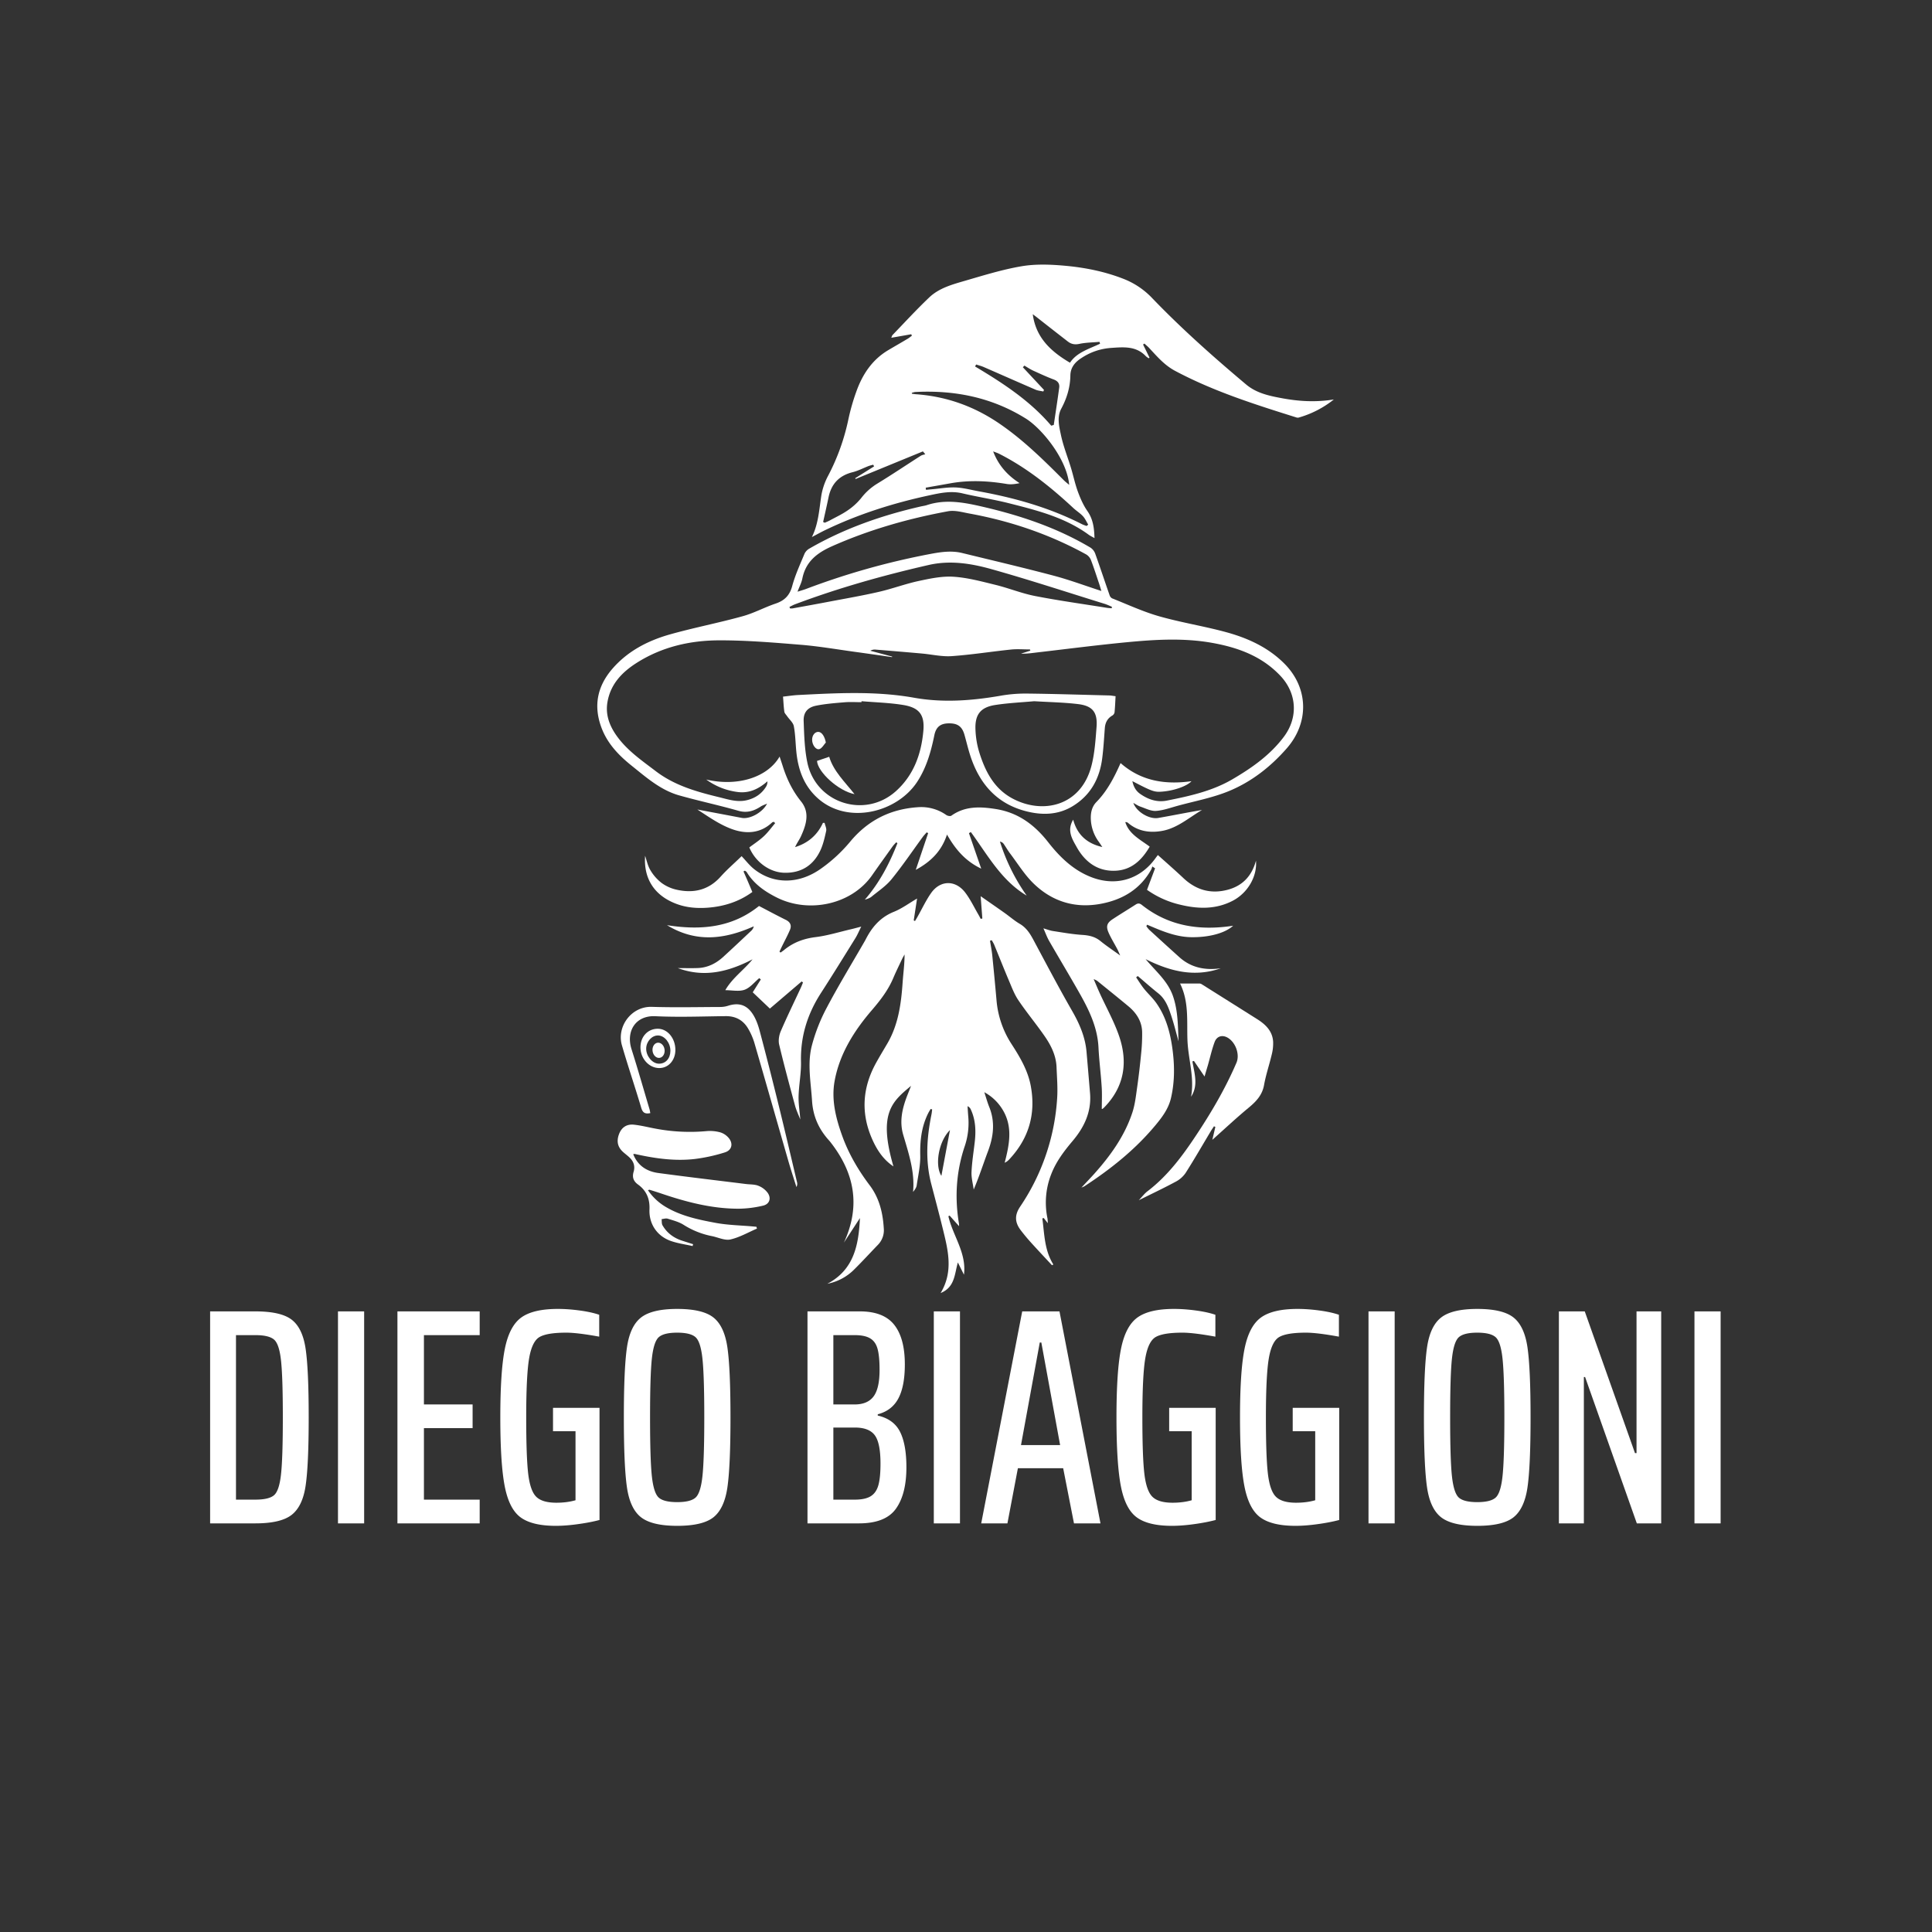
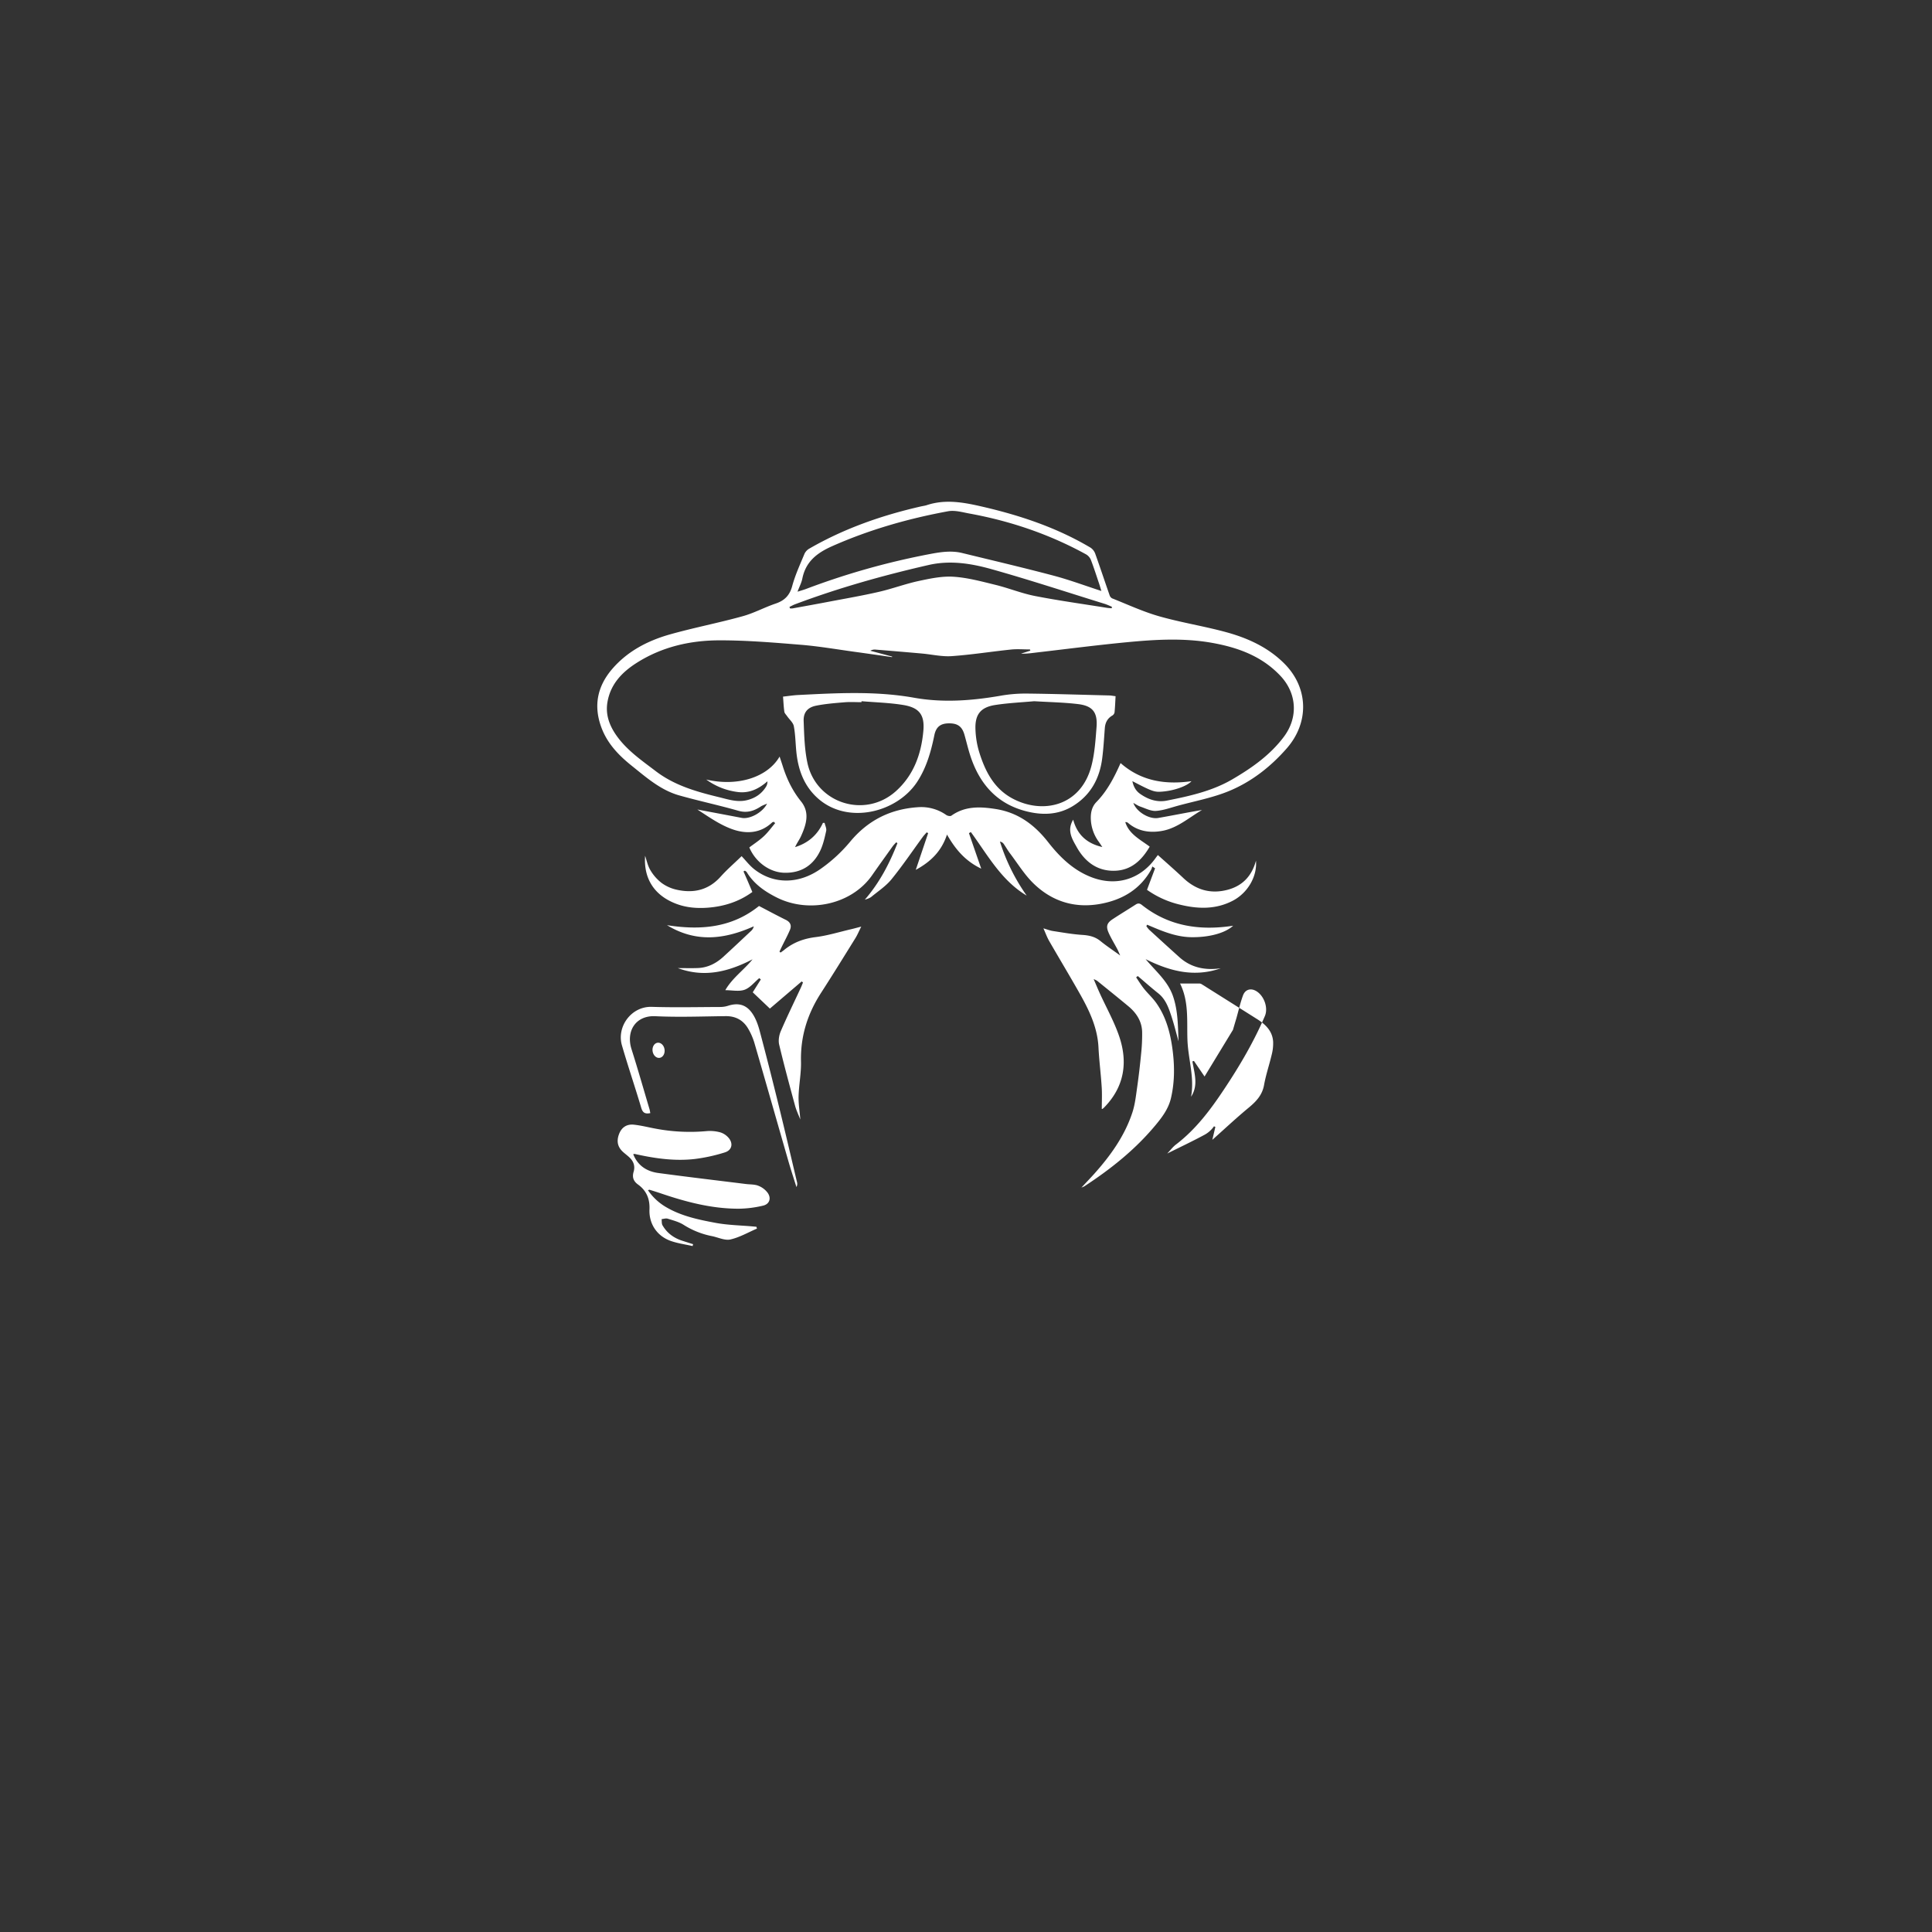
<svg xmlns="http://www.w3.org/2000/svg" width="1080" viewBox="0 0 810 810" height="1080">
  <rect x="0" y="0" width="810" height="810" fill="#333333" stroke="none" />
-   <path d="M88.094 549.805h18.984c7.145 0 12.223 1.168 15.234 3.5 3.02 2.325 4.958 6.372 5.813 12.141.863 5.773 1.297 15.371 1.297 28.797 0 13.355-.434 22.918-1.297 28.687-.855 5.762-2.813 9.829-5.875 12.204-3.055 2.367-8.11 3.546-15.172 3.546H88.094Zm18.984 78.922c3.707 0 6.29-.597 7.75-1.797 1.469-1.207 2.457-4.093 2.969-8.656.52-4.562.781-12.57.781-24.031 0-11.445-.262-19.453-.781-24.016-.512-4.57-1.5-7.457-2.969-8.656-1.46-1.207-4.043-1.812-7.75-1.812h-8.14v68.968ZM141.7 638.68v-88.875h10.969v88.875ZM166.626 638.68v-88.875h34.484v9.954h-23.375v29.062h20.406v9.938h-20.406v29.968h23.375v9.953ZM231.852 600.055v-9.812h19.5v47.016c-2.586.687-5.578 1.265-8.985 1.734-3.398.476-6.515.719-9.359.719-6.543 0-11.43-1.16-14.656-3.485-3.23-2.32-5.469-6.648-6.719-12.984-1.25-6.332-1.875-16-1.875-29s.644-22.64 1.937-28.922c1.29-6.289 3.594-10.617 6.907-12.984 3.32-2.375 8.425-3.563 15.312-3.563 2.844 0 5.88.219 9.11.656 3.226.43 5.96 1.028 8.203 1.797v9.172c-6.117-1.113-10.719-1.672-13.813-1.672-5.344 0-9.074.606-11.187 1.813-2.106 1.199-3.57 4.187-4.39 8.969-.813 4.78-1.22 13.027-1.22 24.734 0 10.937.274 18.797.828 23.578.563 4.781 1.68 8.012 3.36 9.688 1.687 1.68 4.508 2.515 8.469 2.515 2.925 0 5.597-.344 8.015-1.031v-28.938ZM283.912 639.712c-7.062 0-12.125-1.203-15.187-3.61-3.055-2.414-5.012-6.593-5.875-12.53-.868-5.946-1.297-15.724-1.297-29.33 0-13.6.43-23.374 1.297-29.312.863-5.945 2.82-10.125 5.875-12.53 3.062-2.415 8.125-3.626 15.187-3.626 7.145 0 12.223 1.211 15.235 3.625 3.007 2.406 4.945 6.563 5.812 12.469.863 5.898 1.297 15.687 1.297 29.375 0 13.7-.434 23.496-1.297 29.39-.867 5.899-2.805 10.055-5.812 12.47-3.012 2.406-8.09 3.609-15.235 3.609Zm0-9.938c3.695 0 6.254-.625 7.672-1.875 1.426-1.25 2.395-4.219 2.906-8.906.52-4.695.782-12.945.782-24.75 0-11.79-.262-20.035-.782-24.734-.511-4.696-1.48-7.665-2.906-8.907-1.418-1.25-3.977-1.875-7.672-1.875-3.71 0-6.277.625-7.703 1.875-1.418 1.242-2.387 4.211-2.906 8.907-.512 4.699-.766 12.945-.766 24.734 0 11.805.254 20.055.766 24.75.52 4.687 1.488 7.656 2.906 8.906 1.426 1.25 3.992 1.875 7.703 1.875ZM338.543 549.805h21.953c6.633 0 11.438 1.875 14.406 5.625 2.969 3.75 4.453 9.282 4.453 16.594 0 6.117-.906 10.875-2.718 14.281-1.805 3.399-4.684 5.61-8.641 6.641v.531c4.477 1.032 7.598 3.313 9.36 6.844 1.769 3.531 2.656 8.48 2.656 14.844 0 7.5-1.47 13.297-4.407 17.39-2.93 4.086-8.093 6.125-15.5 6.125h-21.562Zm19.766 39.016c3.613 0 6.257-1.117 7.937-3.36 1.676-2.238 2.516-5.94 2.516-11.109 0-3.875-.282-6.82-.844-8.843-.555-2.032-1.586-3.493-3.094-4.391-1.5-.906-3.672-1.36-6.515-1.36h-8.922v29.063Zm.125 39.906c2.843 0 5.035-.468 6.578-1.406 1.55-.945 2.629-2.477 3.234-4.594.602-2.113.906-5.148.906-9.11 0-5.769-.797-9.726-2.39-11.874-1.594-2.156-4.371-3.234-8.328-3.234h-9.047v30.218ZM391.503 638.68v-88.875h10.97v88.875ZM450.273 638.68l-4.532-23.125h-18.984l-4.39 23.125h-10.985l17.187-88.875h15.625l17.188 88.875Zm-13.688-75.828h-.656l-7.875 43.016h16.406ZM490.18 600.055v-9.812h19.5v47.016c-2.586.687-5.578 1.265-8.984 1.734-3.399.476-6.516.719-9.36.719-6.543 0-11.43-1.16-14.656-3.485-3.23-2.32-5.469-6.648-6.719-12.984-1.25-6.332-1.875-16-1.875-29s.645-22.64 1.938-28.922c1.289-6.289 3.593-10.617 6.906-12.984 3.32-2.375 8.426-3.563 15.312-3.563 2.844 0 5.88.219 9.11.656 3.226.43 5.96 1.028 8.203 1.797v9.172c-6.117-1.113-10.719-1.672-13.813-1.672-5.343 0-9.074.606-11.187 1.813-2.106 1.199-3.57 4.187-4.39 8.969-.813 4.78-1.22 13.027-1.22 24.734 0 10.937.274 18.797.829 23.578.562 4.781 1.68 8.012 3.359 9.688 1.688 1.68 4.508 2.515 8.469 2.515 2.926 0 5.597-.344 8.015-1.031v-28.938ZM541.975 600.055v-9.812h19.5v47.016c-2.586.687-5.578 1.265-8.985 1.734-3.398.476-6.515.719-9.359.719-6.543 0-11.43-1.16-14.656-3.485-3.23-2.32-5.469-6.648-6.719-12.984-1.25-6.332-1.875-16-1.875-29s.644-22.64 1.937-28.922c1.29-6.289 3.594-10.617 6.907-12.984 3.32-2.375 8.425-3.563 15.312-3.563 2.844 0 5.88.219 9.11.656 3.226.43 5.96 1.028 8.203 1.797v9.172c-6.117-1.113-10.719-1.672-13.813-1.672-5.344 0-9.074.606-11.187 1.813-2.106 1.199-3.57 4.187-4.39 8.969-.813 4.78-1.22 13.027-1.22 24.734 0 10.937.274 18.797.828 23.578.563 4.781 1.68 8.012 3.36 9.688 1.687 1.68 4.508 2.515 8.469 2.515 2.925 0 5.597-.344 8.015-1.031v-28.938ZM573.754 638.68v-88.875h10.969v88.875ZM619.351 639.712c-7.062 0-12.125-1.203-15.187-3.61-3.055-2.414-5.012-6.593-5.875-12.53-.867-5.946-1.297-15.724-1.297-29.33 0-13.6.43-23.374 1.297-29.312.863-5.945 2.82-10.125 5.875-12.53 3.062-2.415 8.125-3.626 15.187-3.626 7.145 0 12.223 1.211 15.235 3.625 3.007 2.406 4.945 6.563 5.812 12.469.863 5.898 1.297 15.687 1.297 29.375 0 13.7-.434 23.496-1.297 29.39-.867 5.899-2.805 10.055-5.812 12.47-3.012 2.406-8.09 3.609-15.235 3.609Zm0-9.938c3.696 0 6.254-.625 7.672-1.875 1.426-1.25 2.395-4.219 2.906-8.906.52-4.695.782-12.945.782-24.75 0-11.79-.262-20.035-.782-24.734-.511-4.696-1.48-7.665-2.906-8.907-1.418-1.25-3.976-1.875-7.672-1.875-3.71 0-6.277.625-7.703 1.875-1.418 1.242-2.387 4.211-2.906 8.907-.512 4.699-.766 12.945-.766 24.734 0 11.805.254 20.055.766 24.75.52 4.687 1.488 7.656 2.906 8.906 1.426 1.25 3.992 1.875 7.703 1.875ZM686.246 638.68l-21.687-61.359h-.516v61.36h-10.469v-88.876h10.844l21.062 59.422h.641v-59.422h10.344v88.875ZM710.41 638.68v-88.875h10.968v88.875ZM346.867 538.23c11.156-5.863 13.133-16.25 13.664-27.546l-6.719 10.285c7.09-15.364 4.489-29.14-5.558-42.016-.188-.238-.371-.48-.578-.707-4.332-4.746-6.805-10.094-7.223-16.742-.48-7.727-2.039-15.516-.09-23.102a73.487 73.487 0 0 1 6.301-16.007c5-9.461 10.582-18.606 15.926-27.883.113-.196.226-.41.328-.602 2.64-5.21 6.18-9.355 11.84-11.629 3.336-1.34 6.312-3.57 9.73-5.562-.496 3.265-.953 6.215-1.406 9.176l.535.257c.371-.625.75-1.226 1.11-1.879 1.863-3.3 3.476-6.773 5.644-9.859 3.824-5.453 10.211-5.559 14.293-.21 2.184 2.858 3.754 6.206 5.586 9.335.324.55.605 1.125.902 1.691l.7-.14c-.223-2.918-.442-5.844-.707-9.352 3.675 2.567 6.94 4.813 10.148 7.094 2.094 1.488 4.043 3.207 6.246 4.492 3.426 2.008 4.965 5.309 6.723 8.594 5.004 9.352 9.96 18.738 15.242 27.934 3.11 5.421 5.508 10.968 6.039 17.23.496 5.75.984 11.496 1.46 17.246.642 7.758-2.378 14.192-7.265 19.985-3.629 4.3-7.035 8.78-9.062 14.117a32.46 32.46 0 0 0-1.524 18.355c.086.676.133 1.356.149 2.04l-1.723-2.18-.574.18c.89 6.566.848 13.316 4.617 19.312l-.578.308c-2.926-3.152-5.879-6.277-8.762-9.465a80.013 80.013 0 0 1-4.363-5.246c-2.535-3.359-2.543-6.382-.215-9.847 4.574-6.758 8.18-14 10.813-21.723a90.868 90.868 0 0 0 4.703-23.805c.285-4.296-.09-8.64-.258-12.957-.2-5.054-2.45-9.39-5.266-13.382-3.465-4.961-7.351-9.641-10.718-14.641-1.668-2.45-2.75-5.348-3.922-8.11-2.157-5.078-4.176-10.21-6.278-15.308a16.217 16.217 0 0 0-1.023-1.793l-.688.25c.317 2.016.73 4.02.938 6.05a1392.7 1392.7 0 0 1 1.781 18.782 39.44 39.44 0 0 0 2.004 9.637 39.579 39.579 0 0 0 4.309 8.851c3.539 5.473 6.863 11.07 8.066 17.59 2.18 11.84-.879 22.14-9.176 30.906a5.949 5.949 0 0 1-1.773 1.254c1.93-7.508 3.488-14.898-.742-22.05-1.918-3.22-4.516-5.727-7.801-7.528.683 2.04 1.25 4.133 2.043 6.125 2.57 6.293 1.836 12.434-.488 18.613-1.973 5.247-3.672 10.59-5.997 16.07-.332-2.452-1.023-4.925-.914-7.35.184-4.165.856-8.305 1.336-12.454.551-4.664.41-9.25-1.574-13.617a2.704 2.704 0 0 0-1.43-1.52c.102 1.446.172 2.891.301 4.332a30.487 30.487 0 0 1-1.59 12.766c-3.468 10.477-4.14 21.23-2.304 32.16.039.219 0 .45.05 1.059a817.891 817.891 0 0 1-3.98-4.457l-.512.285c1.883 8.203 7.703 15.383 6.532 24.5l-2.555-5.129c-1.426 4.898-1.2 10.371-7.235 12.824 5.508-9.11 3.07-18.21.844-27.273-1.52-6.192-3.172-12.344-4.777-18.512-2.527-9.727-1.863-19.437.11-29.14.14-.68.19-1.372.28-2.044l-.625-.222c-.343.597-.726 1.18-1.03 1.793-2.798 5.582-3.477 11.488-3.337 17.703.094 4.176-.87 8.39-1.492 12.566-.14.965-.816 1.852-1.523 2.735.82-8.461-1.875-16.207-4.153-24.047-1.668-5.762-.289-11.285 1.836-16.68.434-1.098.864-2.191 1.473-3.746-7.945 6.617-13.883 11.488-7.379 33.766-4.285-2.86-6.875-6.856-8.84-11.243-4.898-10.945-4.222-21.691 1.547-32.144 1.508-2.727 3.125-5.39 4.7-8.074 4.64-7.907 5.82-16.668 6.44-25.602.27-3.879.817-7.758.817-11.797-.34.614-.71 1.227-1.008 1.844-1.261 2.68-2.578 5.332-3.734 8.059-2.152 5.093-5.406 9.3-9.024 13.511-7.402 8.621-13.511 18.285-15.574 29.7-1.418 7.847.524 15.546 3.211 22.992 2.688 7.449 6.688 14.293 11.469 20.629 4.086 5.402 5.547 11.558 5.941 18.097a8.624 8.624 0 0 1-.46 3.711 8.668 8.668 0 0 1-1.97 3.176c-3.327 3.441-6.558 6.98-9.96 10.348a21.585 21.585 0 0 1-5.184 3.851 21.584 21.584 0 0 1-6.086 2.156Zm47.813-45.25a19681.32 19681.32 0 0 0 3.597-19.19c-4.836 4.792-6.414 14.855-3.597 19.19ZM340.39 225.16c2.805-5.637 3.063-11.746 4.012-17.726a27.35 27.35 0 0 1 2.86-8.098 90.591 90.591 0 0 0 8.41-23.457c.84-3.938 1.941-7.8 3.305-11.586 2.562-7.242 6.617-13.434 13.402-17.477 2.75-1.632 5.523-3.214 8.258-4.847.59-.356 1.117-.817 1.675-1.227-.09-.199-.175-.406-.261-.605l-8.38 1.476c.25-.558.313-.925.52-1.144 5.122-5.309 10.102-10.739 15.438-15.809 4.086-3.867 9.508-5.363 14.742-6.883 7.922-2.297 15.852-4.777 23.95-6.152 5.812-.984 11.949-.762 17.87-.238 8.477.75 16.817 2.383 24.813 5.511a33.188 33.188 0 0 1 12.16 8.2c12.34 12.832 25.637 24.629 39.234 36.062 4.278 3.602 9.43 4.742 14.66 5.719 7.114 1.351 14.294 1.871 22.16.601a41.843 41.843 0 0 1-14.765 7.598 1.976 1.976 0 0 1-1.094-.11c-17.312-5.429-34.597-10.91-50.714-19.495-4.461-2.375-7.543-6.028-10.84-9.567-.621-.668-1.328-1.226-2-1.867l-.567.41 2.703 5.5-.324.25a6.917 6.917 0 0 1-1.172-.816c-4.11-4.41-9.39-3.875-14.648-3.516-4.567.34-8.75 1.785-12.547 4.336-2.68 1.738-4.441 3.996-4.492 7.211-.09 4.977-1.45 9.512-3.801 13.887-1.922 3.578-.906 7.543-.133 11.18.988 4.636 2.793 9.101 4.176 13.656 1.016 3.336 1.719 6.781 2.922 10.043 1.035 2.804 2.27 5.636 3.969 8.07 2.367 3.39 2.859 7.055 2.976 11.348-.992-.567-1.734-.907-2.383-1.375-9.996-7.325-21.746-10.262-33.441-13.227-6.461-1.633-13.066-2.625-19.566-4.164-4.715-1.113-9.192-.168-13.727.816-15.11 3.235-29.75 7.864-43.695 14.559-1.926.934-3.785 1.973-5.664 2.953Zm47.72-20.695c.038.3.077.605.117.902.851-.082 1.703-.172 2.554-.246 3.313-.285 6.64-.902 9.93-.75 3.293.149 6.582 1.063 9.867 1.656 15 2.723 29.555 6.856 43.203 13.82.586.255 1.188.477 1.797.665l.656-.559c-.718-1.191-1.28-2.531-2.207-3.531-1.175-1.274-2.707-2.203-3.984-3.39-9.492-8.817-19.527-16.895-31.156-22.786-.719-.363-1.496-.601-2.504-.996 2.27 5.945 6.023 10.055 11.09 13.313-1.887.406-3.672.636-5.387.351-7.762-1.3-15.547-1.684-23.352-.332-3.543.637-7.082 1.254-10.625 1.883Zm-5.829-39.742.031.347c.563.07 1.118.172 1.684.215 12.711.895 24.27 5.02 34.809 12.176 10.062 6.832 18.652 15.312 27.191 23.863.629.63 1.344 1.168 2.27 1.965-.938-10.809-11.489-23.64-18.196-27.816-14.261-8.887-29.851-11.98-46.414-11.125-.472.078-.93.199-1.375.375ZM366.47 195.53l-.367-.691c-.625.14-1.243.308-1.852.512-2.266.867-4.453 2.039-6.79 2.62-5.69 1.415-8.956 4.942-10.112 10.618-.703 3.426-1.496 6.832-2.25 10.25l.687.324c.738-.336 1.492-.629 2.2-1.012 2.449-1.343 5.042-2.53 7.347-4.129 2.125-1.425 4-3.12 5.633-5.09a24.898 24.898 0 0 1 6.66-6.062c6.227-3.793 12.277-7.863 18.418-11.789.547-.348 1.254-.437 1.887-.644l-1-1.188-28.22 11.574c-.054-.11-.1-.222-.151-.336Zm74.277-17.066 1.05-.305c.77-5.215 1.583-10.422 2.278-15.644.227-1.692-.582-2.774-2.304-3.414-2.95-1.106-5.825-2.45-8.684-3.75-1.254-.582-2.41-1.38-3.606-2.07l-.648.69 8.86 9.497-.286.664c-1.082-.242-2.238-.324-3.238-.754-7.3-3.145-14.566-6.375-21.856-9.547-.98-.41-2.042-.68-3.054-1.012l-.469.82c11.656 6.962 23.012 14.333 31.934 24.825Zm20.457-34.36-.242-.78c-2.809.253-5.672.265-8.41.843-1.922.41-3.418.133-4.863-.992-4.372-3.387-8.727-6.79-13.067-10.207-.484-.375-.976-.739-1.633-1.227 1.325 9.875 7.621 15.633 15.61 20.332 2.78-4.297 7.937-5.762 12.605-7.969Zm0 0" fill="#fff" />
  <path fill="#fff" d="M475.16 336.625c1.36 3.852 6.766 6.941 10.41 6.316 6.125-1.066 12.2-2.308 18.375-3.347-5.347 3.133-10.207 7.488-16.402 8.703-5.059.988-10.34.406-14.625-3.309a1.398 1.398 0 0 0-1.14-.293c1.632 5.07 6.234 7.258 10.242 10.262-3.266 5.598-7.59 9.762-14.258 10.094-7.535.375-12.907-3.676-16.399-9.992-1.816-3.27-4.18-6.856-1.422-11.403 1.77 6.567 6.016 10.04 12.207 11.465-.484-.726-.953-1.465-1.46-2.176a17.082 17.082 0 0 1-2.434-4.617 17.013 17.013 0 0 1-.93-5.133c-.054-2.61.492-5.039 2.348-6.941 4.598-4.707 7.515-10.434 10.137-16.332 8.812 7.758 19.097 9.082 29.718 7.598-1.574 1.824-6.597 3.824-11.785 4.324-3.672.363-4.387.129-12.988-4.348.496 2.399 1.527 4.14 3.27 5.348 3.347 2.336 7.05 3.633 11.18 2.812 9.472-1.886 18.952-3.969 27.378-8.875 8.137-4.746 15.871-10.148 21.64-17.824 6.169-8.168 5.524-18.348-1.511-25.727-7.758-8.164-17.684-11.757-28.402-13.687-11.946-2.148-23.957-1.43-35.934-.281-12.395 1.191-24.75 2.785-37.121 4.222-2.379.278-4.746.653-7.207.559l3.918-1.254c-.043-.172-.094-.34-.137-.508-2.66 0-5.34-.234-7.969.04-8.3.863-16.562 2.187-24.879 2.765-4.109.281-8.3-.723-12.46-1.094a2624.14 2624.14 0 0 0-19.31-1.633 3.687 3.687 0 0 0-2.331.47l9.164 2.448-.04.22c-5.206-.74-10.41-1.5-15.62-2.212-7.516-1.031-15.008-2.332-22.563-2.953-11.347-.926-22.734-1.883-34.105-1.867-12.25 0-24.125 2.691-34.707 9.394-6.223 3.946-11.09 8.98-12.352 16.649-.816 5.02.778 9.457 3.555 13.52 4.387 6.394 10.695 10.69 16.742 15.3 7.832 5.973 16.977 8.578 26.3 10.844 3.892.937 7.759 2.3 11.845 1.316 3.472-.816 6.261-2.668 8.132-5.761a4.138 4.138 0 0 0 .52-2.164c-3.723 3.269-7.762 5.175-12.73 4.457-4.743-.653-9.047-2.383-12.922-5.196 13.093 3.074 25.699-.906 30.754-9.629.503 1.528.949 2.832 1.359 4.14 1.684 5.31 4.059 10.235 7.617 14.642 3.797 4.703 2.195 9.75 0 14.597-.7 1.551-1.77 2.938-2.473 4.578 5.372-1.664 9.293-4.988 11.66-10.152h.704c.246 1.133.89 2.352.66 3.383-.637 2.855-1.29 5.816-2.563 8.433-3 6.168-8.12 9.282-15.043 9.09-6.105-.168-12.046-4.492-14.613-10.617 2.012-1.523 4.188-2.926 6.055-4.672 1.762-1.633 3.195-3.648 4.777-5.5l-.555-.57c-.238.082-.542.098-.707.258-5.039 4.77-11.156 4.898-16.992 2.746-5.12-1.883-9.726-5.16-14.367-8.164 6.207 1.168 12.41 2.34 18.613 3.515 3.387.63 8.735-2.222 10.618-5.984-1.153.52-1.973.77-2.668 1.227-2.887 1.882-5.754 2.804-9.364 1.777-8.226-2.348-16.61-4.137-24.84-6.457-7.804-2.207-13.796-7.555-19.949-12.477-5.187-4.152-9.8-8.894-12.351-15.234-3.746-9.356-2.215-17.86 4.375-25.434 6.293-7.238 14.523-11.558 23.492-14.175 10.305-2.942 20.84-4.942 31.113-7.801 4.707-1.297 9.102-3.711 13.75-5.281 3.758-1.266 5.906-3.399 6.977-7.348 1.261-4.66 3.324-9.113 5.18-13.598a4.964 4.964 0 0 1 2.117-2.18c14.601-8.41 30.32-13.886 46.687-17.617.817-.183 1.656-.28 2.45-.543 7.94-2.625 15.69-1.117 23.542.703 15.844 3.676 31.094 8.805 45.13 17.149a5.238 5.238 0 0 1 2.007 2.7c2.043 5.718 3.95 11.476 5.945 17.198.184.59.543 1.036 1.078 1.34 6.536 2.59 12.985 5.598 19.73 7.516 9.259 2.637 18.833 4.129 28.122 6.668 9.066 2.48 17.59 6.375 24.371 13.187 10.125 10.176 10.45 24.703.969 35.524-6.75 7.715-14.742 13.965-24.13 17.855-6.89 2.86-14.394 4.238-21.64 6.227-3 .816-6.007 1.933-9.058 2.129-2.082.136-4.274-1.016-6.367-1.739-1.098-.359-2.079-1.058-3.11-1.609Zm-13.398-88.852c-.41-1.312-.649-2.164-.93-3.007-1.117-3.301-2.168-6.633-3.418-9.891a4.86 4.86 0 0 0-2.008-2.418c-15.351-8.445-31.738-14.008-48.949-17.152-2.969-.543-6.125-1.48-8.984-.957-16.68 3.07-32.891 7.695-48.48 14.593-6.466 2.856-11.18 6.489-12.618 13.657-.344 1.703-1.2 3.304-2.012 5.472 1.633-.523 2.649-.793 3.621-1.164a309.385 309.385 0 0 1 52.297-14.699c4.352-.816 8.727-1.426 13.121-.352 12.793 3.125 25.621 6.125 38.352 9.5 6.582 1.743 12.996 4.141 20.008 6.418Zm-130.77 6.676c.067.207.137.406.207.625.363.031.73.031 1.098 0 4.918-.894 9.844-1.777 14.75-2.715 7.148-1.367 14.328-2.59 21.414-4.222 5.613-1.285 11.047-3.336 16.664-4.547 4.797-1.028 9.8-2.098 14.625-1.79 5.914.38 11.785 1.985 17.598 3.403 5.574 1.36 10.964 3.574 16.574 4.672 9.976 1.95 20.058 3.336 30.094 4.95.664.105 1.347.136 2.043.206.043-.199.09-.406.136-.597a28.8 28.8 0 0 0-2.793-1.188c-15.847-4.898-31.62-10.101-47.59-14.59-8.574-2.41-17.394-3.863-26.511-1.773-19.008 4.351-37.73 9.601-55.988 16.469-.813.308-1.551.734-2.32 1.097Zm0 0" />
  <path fill="#fff" d="M315.426 373.969c-5.543 4.058-11.89 6.082-18.735 6.586-4.418.324-8.793 0-13.011-1.567-9.293-3.457-13.883-10.547-13.22-20.183.65 1.851 1.08 4.136 2.208 6.007a18.758 18.758 0 0 0 4.742 5.391 16.827 16.827 0 0 0 6.36 2.832c7.07 1.563 13.328.137 18.375-5.512 2.73-3.046 5.855-5.714 8.777-8.574 1.664 1.738 3.27 3.875 5.308 5.485 7.938 6.253 18.461 6.414 27.77-.11a63.465 63.465 0 0 0 12.355-11.347c7.563-9.153 17.114-13.852 28.766-14.57 2.07-.126 4.102.093 6.098.66a18.218 18.218 0 0 1 5.531 2.636c.543.367 1.676.59 2.105.281 5.739-4.086 12.016-3.828 18.57-2.804 9.438 1.484 16.298 6.601 22.052 13.945 4.937 6.309 10.675 11.883 18.445 14.773 10.21 3.801 20.246.707 26.57-8.164.254-.355.528-.699.95-1.254 3.644 3.266 7.238 6.407 10.706 9.668 5.368 5.051 11.582 6.782 18.688 4.856 6.144-1.672 9.996-5.762 11.734-12.149.567 6.625-3.48 13.497-9.656 16.743-7.156 3.754-14.64 3.535-22.2 1.683a39.483 39.483 0 0 1-13.823-6.219c1.16-3.101 2.273-6.058 3.382-9.011l-1.175-.785a7.397 7.397 0 0 1-.438 1.28c-4.59 8.224-11.922 12.599-20.887 14.329-10.894 2.11-20.59-.816-28.476-8.496-3.754-3.649-6.574-8.27-9.766-12.488-1.004-1.317-1.82-2.782-2.773-4.137a2.25 2.25 0 0 0-1.524-.899 81.372 81.372 0 0 0 11.211 22.633c-10.64-6.332-16.402-17.058-23.414-26.648l-.789.469c1.633 4.765 3.293 9.535 5.14 14.875-6.644-3.172-10.777-8.036-14.35-14.293-2.305 7-6.798 11.382-13.09 14.796 1.843-5.464 3.511-10.425 5.187-15.386l-.606-.34c-.543.633-1.132 1.226-1.632 1.898-4.348 5.942-8.477 12.067-13.114 17.77-2.304 2.836-5.511 4.95-8.379 7.308-.765.633-1.793.95-2.82 1.25 6.125-7.046 10.332-15.105 13.664-23.656l-.453-.41a16.283 16.283 0 0 0-1.43 1.555c-2.921 4.086-5.847 8.144-8.71 12.25-8.544 12.281-26.465 16.16-40.016 9.344-5.024-2.524-9.535-5.657-12.535-10.582-.168-.282-.524-.446-.793-.668l-.598.328c1.27 2.836 2.469 5.66 3.719 8.62Zm0 0" />
  <path fill="#fff" d="M480.316 402.133c4.196 5.05 9.278 9.144 11.473 15.52 2.125 6.163 2.043 12.542 2.324 18.933-.996-3.535-1.86-7.117-3.023-10.617-1.164-3.5-2.38-7.047-5.492-9.524-2.93-2.324-5.72-4.816-8.578-7.238l-.692.55c1.113 1.634 2.133 3.321 3.363 4.852 1.633 2.012 3.563 3.77 5.051 5.864 3.969 5.57 5.766 12 6.723 18.664 1.015 7.113 1.12 14.234-.543 21.3-1.067 4.516-3.774 8.075-6.66 11.524-8.48 10.148-18.68 18.246-29.676 25.426-.18.113-.406.172-1.203.523 2.043-2.191 3.676-3.894 5.273-5.656 6.899-7.7 12.887-16.004 16.13-25.926 1.112-3.426 1.487-7.11 2.003-10.703.664-4.66 1.2-9.336 1.652-14.02.309-2.949.446-5.902.41-8.867-.09-4.562-2.417-8.078-5.824-10.906-4.324-3.594-8.714-7.11-13.066-10.648-.461-.266-.941-.493-1.438-.688 1.008 2.34 1.77 4.18 2.594 5.992 2.735 6 6.024 11.84 8.125 18.04 3.676 10.84 2.145 20.988-6.097 29.558-.262.277-.54.531-.84.766a1.045 1.045 0 0 1-.375.113c0-3.074.16-6.168-.04-9.238-.347-5.532-1.07-11.024-1.343-16.575-.41-8.324-3.879-15.547-7.852-22.578-4.183-7.402-8.574-14.676-12.82-22.05-.895-1.555-1.504-3.266-2.418-5.31 1.578.454 2.754.93 3.977 1.118 4.113.629 8.23 1.371 12.37 1.633 2.856.187 5.31.746 7.563 2.574 2.45 1.992 5.102 3.754 8.285 6.059-.57-1.258-.84-1.946-1.18-2.598-1.226-2.348-2.656-4.613-3.714-7.035-1.149-2.64-.637-4.05 1.754-5.613 3.172-2.079 6.422-4.047 9.61-6.102.956-.617 1.663-.602 2.612.152 11.434 9.082 24.547 10.836 38.262 8.715-3.266 3.051-10.023 4.938-17.672 4.801-6.558-.121-12.46-2.703-18.375-5.23-.11.195-.222.406-.34.578.34.535.723 1.03 1.153 1.496 4.199 3.855 8.418 7.691 12.66 11.515 4.988 4.493 10.914 5.598 17.387 4.684-11.086 3.894-21.344 1.242-31.493-3.828ZM335.543 469.367c-.75-1.91-1.633-3.738-2.176-5.668-2.32-8.55-4.644-17.105-6.695-25.726-.406-1.743-.055-3.95.668-5.63 2.633-6.124 5.574-12.136 8.39-18.195.34-.726.618-1.484.926-2.226l-.55-.453-13.329 11.383-7.187-6.825 3.387-5.375-.641-.57c-2.043 1.684-3.824 4.023-6.156 4.871-2.332.844-5.2.184-8.098.184 2.973-5.16 7.809-8.453 11.434-12.938-9.973 5.137-20.106 7.848-31.348 3.676 3.02 0 5.746.09 8.465-.023 4.129-.168 7.613-1.961 10.617-4.7 3.984-3.636 7.906-7.347 11.844-11.047a3.594 3.594 0 0 0 .93-1.742c-12.13 5.422-24.118 7.004-36.38-.48 14.22 2.242 27.282 1.047 38.575-8.047 3.804 1.98 7.469 3.96 11.207 5.8 1.945.958 2.554 2.376 1.75 4.259-.977 2.296-2.168 4.492-3.266 6.738-.379.777-.742 1.558-1.113 2.336l.457.41c.48-.352.984-.684 1.445-1.063 3.856-3.183 8.223-4.804 13.246-5.43 5.024-.624 9.887-2.148 14.817-3.292 1.226-.281 2.422-.621 4.324-1.11-1.027 2.04-1.633 3.512-2.45 4.829-4.769 7.68-9.511 15.375-14.417 22.964-5.68 8.79-8.656 18.243-8.399 28.801.118 4.817-.875 9.649-1.011 14.485-.079 3.218.464 6.433.734 9.804ZM467.71 291.887c-.136 2.453-.214 4.64-.437 6.816a1.998 1.998 0 0 1-.968 1.313c-2.016 1.191-2.926 2.964-3.102 5.246-.328 4.238-.558 8.492-1.101 12.707-1.098 8.492-4.872 15.445-12.356 20.008-6.262 3.808-13.066 3.855-19.851 2.062-12.34-3.266-19.508-11.84-23.239-23.684-.863-2.742-1.52-5.558-2.308-8.324-.993-3.46-2.86-4.804-6.536-4.765-3.445.035-5.359 1.437-6.078 4.96-1.41 6.887-3.293 13.579-7.183 19.532-8.465 12.957-29.348 18.215-41.895 6.734-5.719-5.238-8.066-11.965-8.8-19.43-.352-3.55-.38-7.152-1.047-10.617-.29-1.504-1.82-2.765-2.778-4.144-.41-.613-1.082-1.227-1.183-1.875-.297-2.008-.375-4.055-.559-6.367 2.293-.247 4.371-.579 6.457-.68 16.172-.817 32.363-1.719 48.438 1.14 12.148 2.165 24.175 1.262 36.222-.816a60.335 60.335 0 0 1 10.867-.926c11.63.133 23.25.504 34.872.797.742.024 1.48.18 2.566.313Zm-34.112 2.101c-5.028.465-10.73.715-16.332 1.578-6.149.946-8.547 4-8.301 10.211.101 3.196.61 6.325 1.523 9.391 2.489 8.059 6.172 15.445 14.07 19.644 12.61 6.7 28.669 3.211 33.051-13.792 1.352-5.243 1.7-10.786 2.125-16.215.477-6.125-1.636-8.875-7.718-9.606-5.875-.715-11.817-.808-18.418-1.21Zm-72.383 0-.035.407c-2.356 0-4.723-.16-7.063.035-3.996.332-8.023.644-11.945 1.425-3.594.72-5.367 2.829-5.235 6.442.215 5.816.364 11.726 1.543 17.39 3.567 17.098 24.13 23.684 37.133 12.012 7.461-6.691 10.64-15.578 11.508-25.27.61-6.753-1.734-9.777-8.48-10.87-5.743-.934-11.614-1.082-17.426-1.575Zm0 0" />
-   <path fill="#fff" d="m505.016 451.332-4.457-6.535-.633.195c.816 4.988 2.582 10.031-.567 14.82 1.512-8.062-1.222-15.832-1.515-23.785-.297-7.957.695-16.027-3.098-23.683h8.211c.383.043.727.18 1.04.406 7.698 4.836 15.394 9.68 23.081 14.531 3.52 2.223 6.418 4.996 6.688 9.453a18.762 18.762 0 0 1-.578 5.36c-1.004 4.285-2.45 8.476-3.223 12.797-.77 4.32-3.43 7.03-6.625 9.66-5.078 4.207-9.895 8.73-15.063 13.332.453-1.934.864-3.672 1.27-5.414l-.57-.266c-.454.692-.93 1.36-1.352 2.067-3.508 5.847-6.895 11.765-10.563 17.511a11.505 11.505 0 0 1-4.234 3.7c-4.93 2.652-9.996 5.046-15.383 7.722 1.407-1.473 2.387-2.816 3.676-3.785 8.285-6.324 14.422-14.496 20.113-23.07 6.536-9.801 12.496-19.93 17.153-30.778 1.504-3.511-.36-8.636-3.754-10.554-2.192-1.223-4.473-.63-5.406 1.882-1.157 3.114-1.872 6.391-2.786 9.602-.437 1.445-.859 2.883-1.425 4.832ZM290.371 522.414c-3.078-.703-6.258-1.117-9.21-2.168-5.716-2.043-9.126-7.148-8.864-13.2.187-4.41-1.25-7.862-4.813-10.437-1.879-1.359-2.527-3.027-1.832-5.347.696-2.32 0-4.364-1.761-6.008-.817-.774-1.743-1.461-2.594-2.215-2.356-2.094-2.91-4.559-1.738-7.621 1.027-2.691 3.136-4.223 6.226-3.887 3.227.348 6.395 1.196 9.606 1.758a77.128 77.128 0 0 0 20.879.93c1.898-.153 3.77.011 5.613.496a7.436 7.436 0 0 1 3.398 2.125c2.242 2.387 1.7 5.367-1.402 6.316a70.954 70.954 0 0 1-12.606 2.758c-8.14.934-16.207-.16-24.175-1.902-.371-.075-.739-.172-1.11-.219-.172.012-.34.05-.496.117 1.887 4.805 5.668 7.219 10.492 7.875 12.25 1.656 24.524 3.098 36.79 4.625 1.73.211 3.59.102 5.156.727a8.793 8.793 0 0 1 3.976 3.039c1.547 2.293.653 4.715-2.039 5.308a46.158 46.158 0 0 1-10.105 1.274c-11.293.02-22.051-2.809-32.668-6.418a186.606 186.606 0 0 0-4.754-1.52c-.117-.039-.281.07-.68.18a23.39 23.39 0 0 0 7.535 7.05c6.45 3.813 13.676 5.31 20.871 6.65 5.114.948 10.387 1.027 15.59 1.495l1.469.133.23.766c-3.675 1.582-7.261 3.676-11.113 4.554-2.328.528-5.097-.84-7.664-1.378a34.619 34.619 0 0 1-11.918-4.72c-1.992-1.28-4.445-1.894-6.75-2.62-.746-.23-1.683.12-2.531.203.11.863-.024 1.867.375 2.566 1.898 3.305 4.812 5.399 8.422 6.531l4.414 1.403c-.07.258-.145.52-.219.781Zm0 0" />
+   <path fill="#fff" d="m505.016 451.332-4.457-6.535-.633.195c.816 4.988 2.582 10.031-.567 14.82 1.512-8.062-1.222-15.832-1.515-23.785-.297-7.957.695-16.027-3.098-23.683h8.211c.383.043.727.18 1.04.406 7.698 4.836 15.394 9.68 23.081 14.531 3.52 2.223 6.418 4.996 6.688 9.453a18.762 18.762 0 0 1-.578 5.36c-1.004 4.285-2.45 8.476-3.223 12.797-.77 4.32-3.43 7.03-6.625 9.66-5.078 4.207-9.895 8.73-15.063 13.332.453-1.934.864-3.672 1.27-5.414l-.57-.266a11.505 11.505 0 0 1-4.234 3.7c-4.93 2.652-9.996 5.046-15.383 7.722 1.407-1.473 2.387-2.816 3.676-3.785 8.285-6.324 14.422-14.496 20.113-23.07 6.536-9.801 12.496-19.93 17.153-30.778 1.504-3.511-.36-8.636-3.754-10.554-2.192-1.223-4.473-.63-5.406 1.882-1.157 3.114-1.872 6.391-2.786 9.602-.437 1.445-.859 2.883-1.425 4.832ZM290.371 522.414c-3.078-.703-6.258-1.117-9.21-2.168-5.716-2.043-9.126-7.148-8.864-13.2.187-4.41-1.25-7.862-4.813-10.437-1.879-1.359-2.527-3.027-1.832-5.347.696-2.32 0-4.364-1.761-6.008-.817-.774-1.743-1.461-2.594-2.215-2.356-2.094-2.91-4.559-1.738-7.621 1.027-2.691 3.136-4.223 6.226-3.887 3.227.348 6.395 1.196 9.606 1.758a77.128 77.128 0 0 0 20.879.93c1.898-.153 3.77.011 5.613.496a7.436 7.436 0 0 1 3.398 2.125c2.242 2.387 1.7 5.367-1.402 6.316a70.954 70.954 0 0 1-12.606 2.758c-8.14.934-16.207-.16-24.175-1.902-.371-.075-.739-.172-1.11-.219-.172.012-.34.05-.496.117 1.887 4.805 5.668 7.219 10.492 7.875 12.25 1.656 24.524 3.098 36.79 4.625 1.73.211 3.59.102 5.156.727a8.793 8.793 0 0 1 3.976 3.039c1.547 2.293.653 4.715-2.039 5.308a46.158 46.158 0 0 1-10.105 1.274c-11.293.02-22.051-2.809-32.668-6.418a186.606 186.606 0 0 0-4.754-1.52c-.117-.039-.281.07-.68.18a23.39 23.39 0 0 0 7.535 7.05c6.45 3.813 13.676 5.31 20.871 6.65 5.114.948 10.387 1.027 15.59 1.495l1.469.133.23.766c-3.675 1.582-7.261 3.676-11.113 4.554-2.328.528-5.097-.84-7.664-1.378a34.619 34.619 0 0 1-11.918-4.72c-1.992-1.28-4.445-1.894-6.75-2.62-.746-.23-1.683.12-2.531.203.11.863-.024 1.867.375 2.566 1.898 3.305 4.812 5.399 8.422 6.531l4.414 1.403c-.07.258-.145.52-.219.781Zm0 0" />
  <path fill="#fff" d="M272.645 466.676c-2.04.406-3.137 0-3.782-2.16-2.613-8.786-5.566-17.461-8.12-26.262-2.263-7.809 3.921-16.39 12.523-16.125 9.5.297 19.011.09 28.52.055 1.14.011 2.253-.145 3.343-.473 4.203-1.383 7.613-.652 10.207 3.062 1.516 2.168 2.473 4.852 3.164 7.434 2.773 10.406 5.414 20.848 7.984 31.3 2.63 10.673 5.121 21.38 7.657 32.079.199.726.12 1.422-.23 2.086-1.122-3.594-2.31-7.168-3.352-10.785-4.762-16.528-9.461-33.075-14.262-49.598a27.349 27.349 0 0 0-2.504-5.812c-2.066-3.676-5.258-5.5-9.563-5.454-9.8.102-19.64.5-29.43.028-8.343-.41-12.421 6.308-10.038 13.797 2.66 8.382 5.066 16.843 7.574 25.277.125.465.191.98.309 1.55Zm0 0" />
-   <path fill="#fff" d="M268.512 439.043c.031-4.45 3.062-7.7 7.21-7.738 4.15-.035 7.481 4.03 7.434 8.984-.043 4.34-3.004 7.574-6.87 7.5-4.27-.074-7.817-4.062-7.774-8.746Zm12.554 1.547c.04-3.324-2.394-6.395-5.125-6.469-2.597-.07-4.96 2.488-5.027 5.445-.07 3.168 2.531 6.32 5.266 6.387 2.851.067 4.851-2.129 4.886-5.363ZM342.54 319.02l5.108-1.735c1.77 6 6.586 10.559 10.618 15.664-6.836-1.332-15.48-9.36-15.727-13.93ZM346.234 311.305c-.867.953-1.578 2.375-2.648 2.742-1.5.512-3.117-1.758-3.102-3.93 0-1.894 1.223-3.367 2.684-3.27 1.406.087 2.602 1.946 3.066 4.458Zm0 0" />
  <path fill="#fff" d="M278.613 440.004a3.96 3.96 0 0 1-.027 1.234 3.287 3.287 0 0 1-.402 1.102 2.531 2.531 0 0 1-.72.797 2.046 2.046 0 0 1-1.914.262 2.508 2.508 0 0 1-.905-.575 3.282 3.282 0 0 1-.684-.953c-.18-.371-.3-.766-.356-1.183a3.869 3.869 0 0 1 .024-1.239c.074-.402.207-.77.402-1.097.196-.332.434-.598.719-.797.285-.203.594-.328.926-.375.332-.043.66-.008.992.11.328.12.629.312.906.577.274.262.5.578.684.95.18.37.297.765.355 1.187Zm0 0" />
</svg>